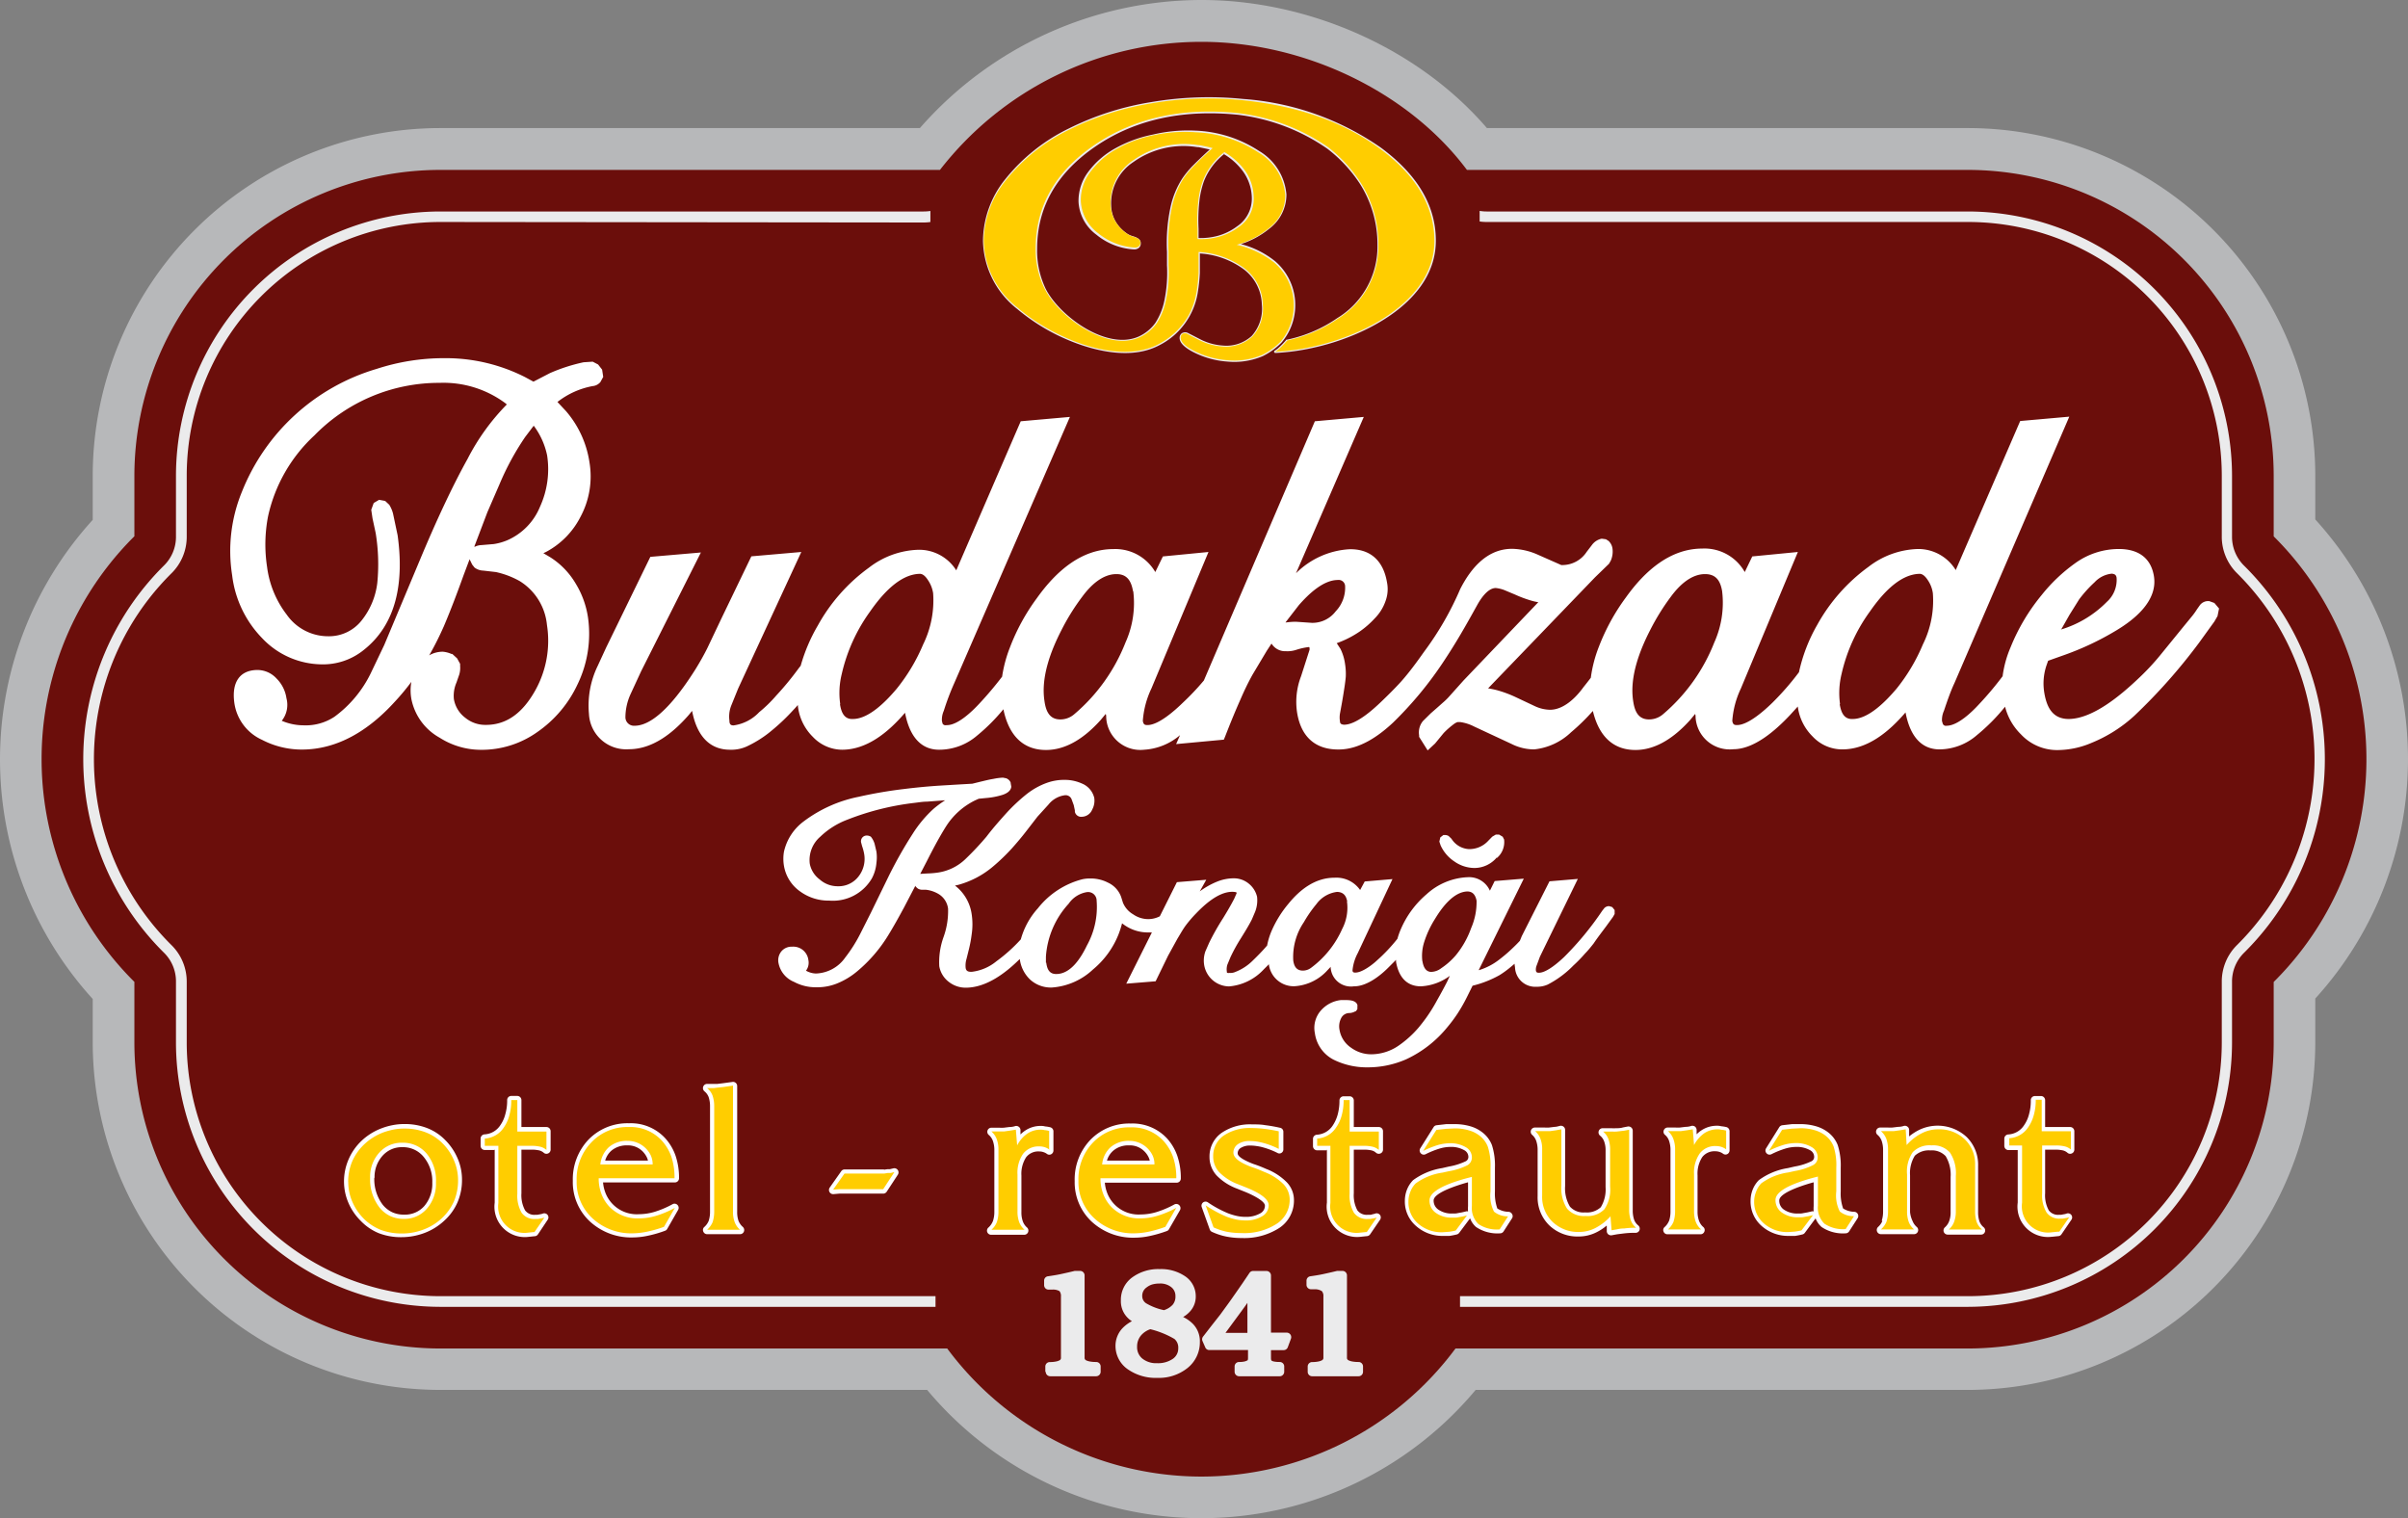
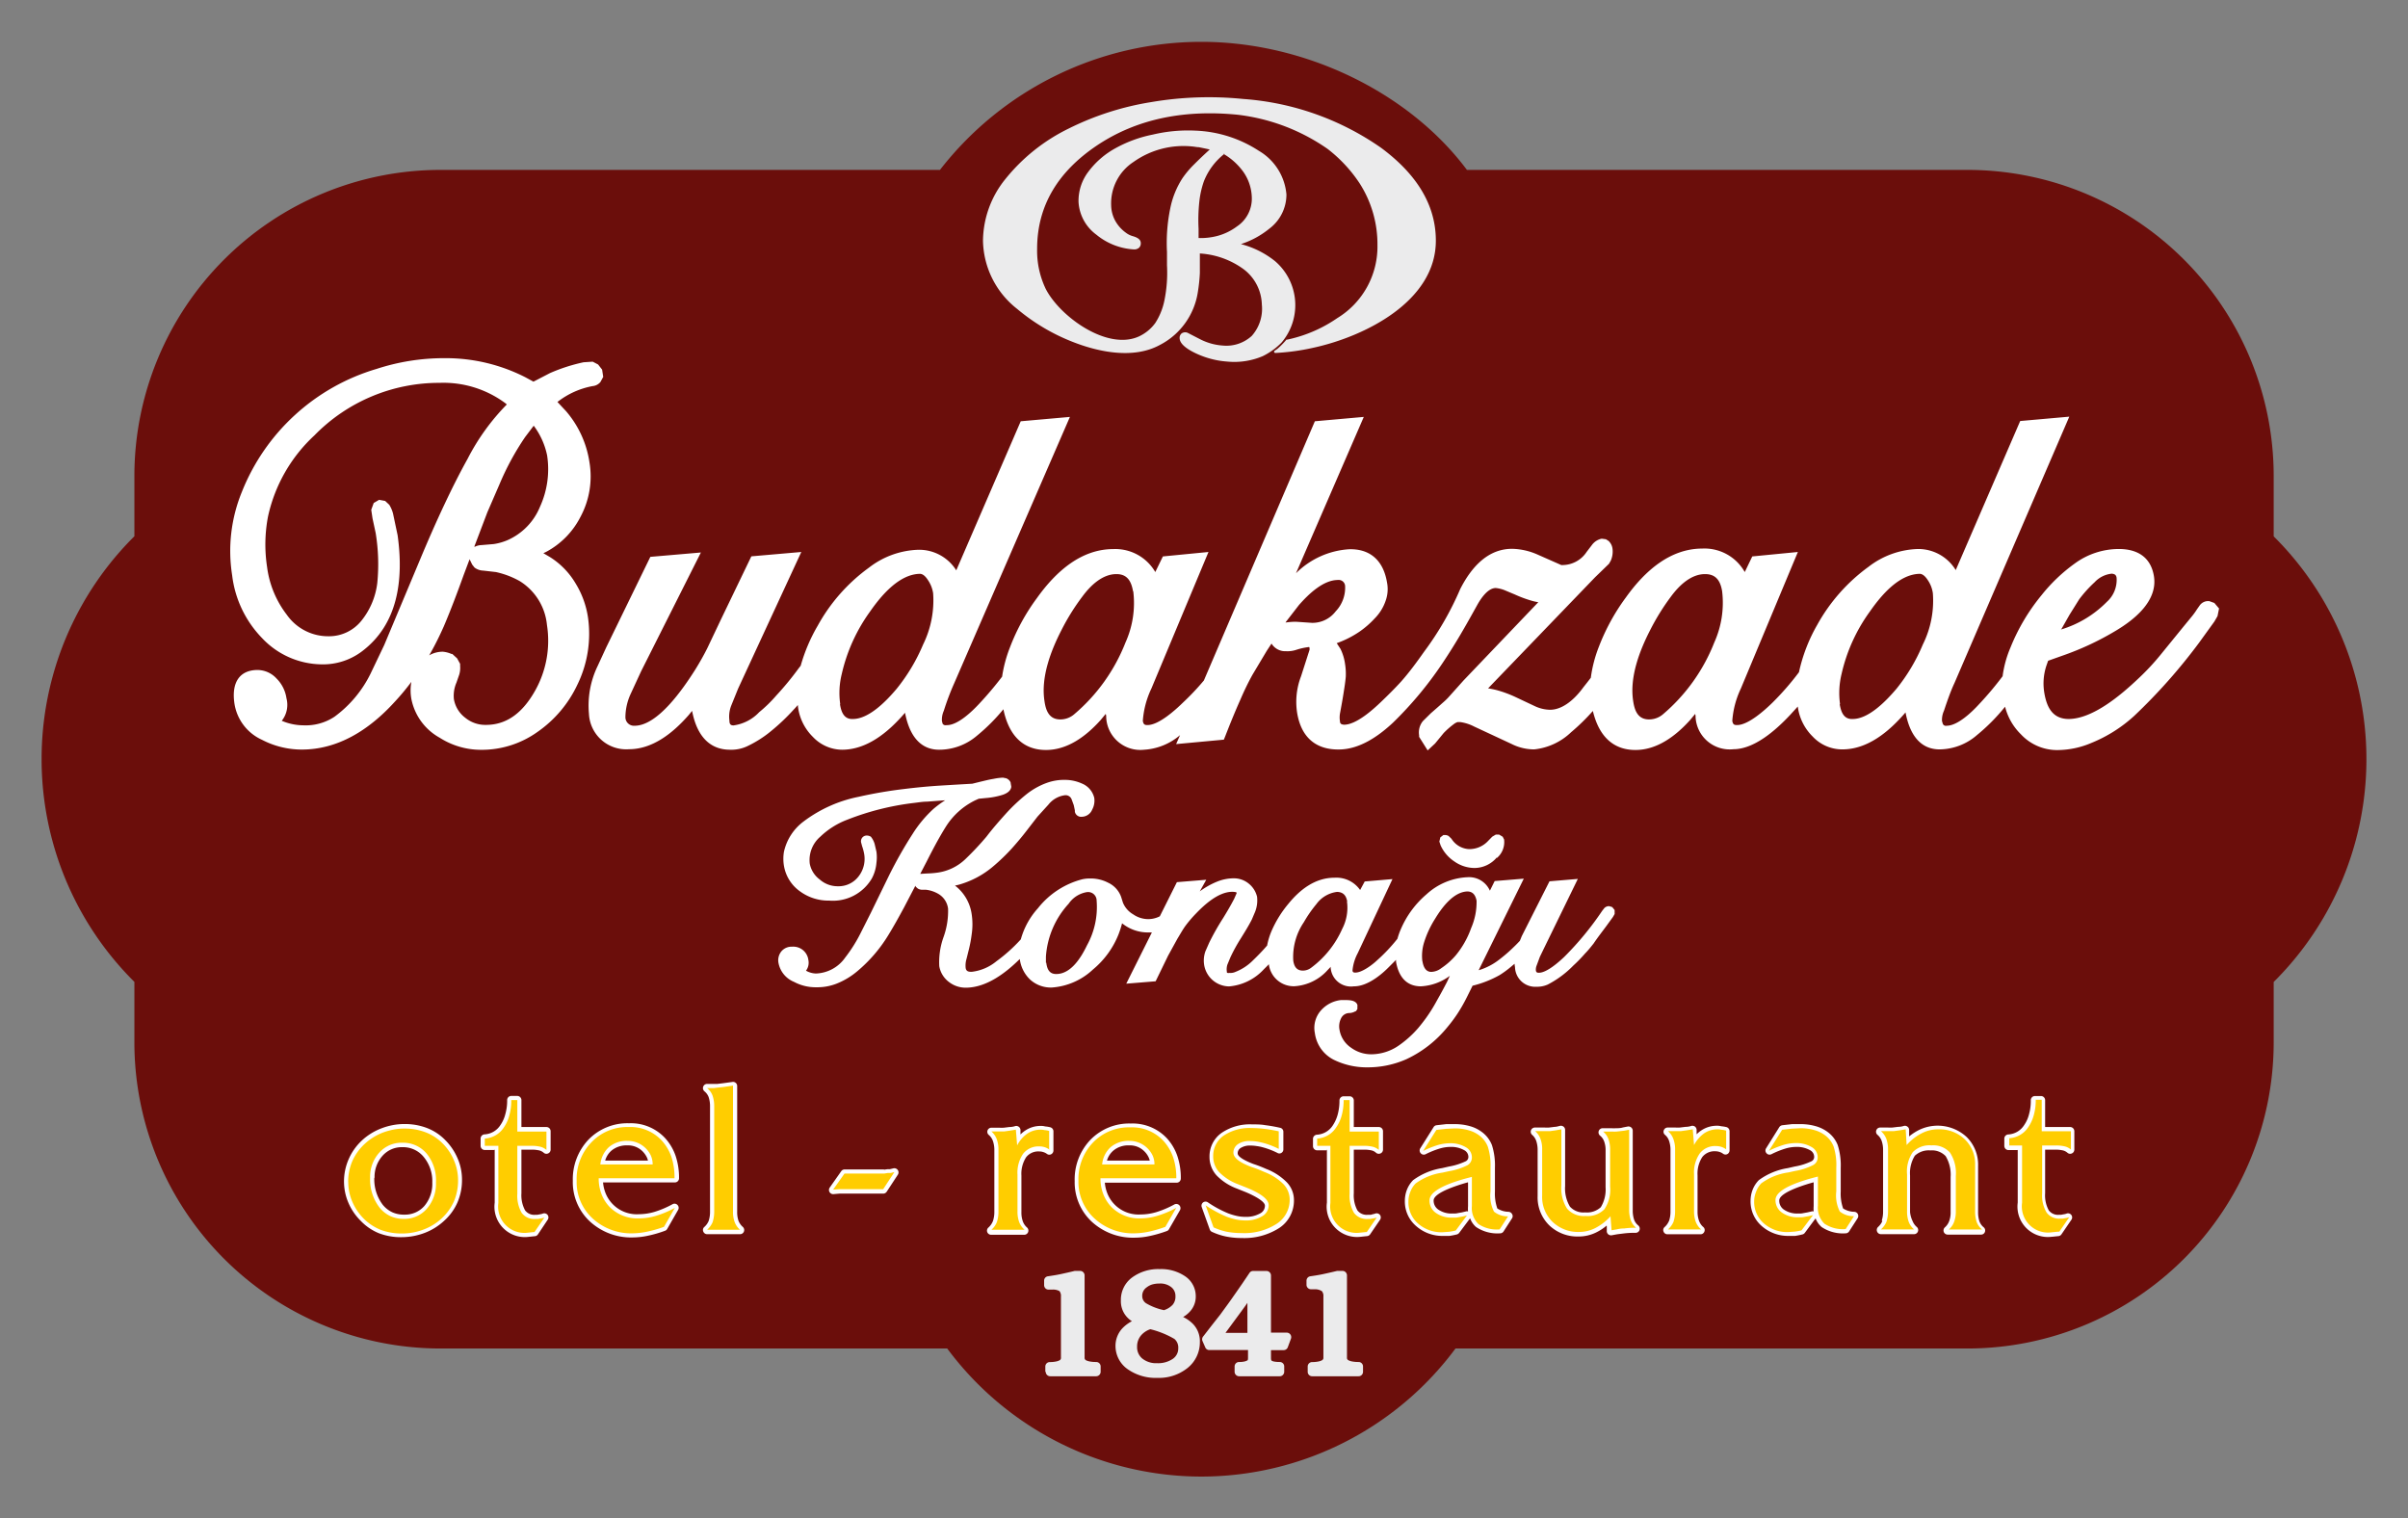
<svg xmlns="http://www.w3.org/2000/svg" id="katman_1" data-name="katman 1" viewBox="0 0 282.03 177.83">
  <rect x="0" y="0" width="282.03" height="177.83" fill="#808080" stroke="none" />
  <defs>
    <style>
      .cls-1 {
        fill: #b7b8ba;
      }

      .cls-1, .cls-2, .cls-3, .cls-4, .cls-5 {
        fill-rule: evenodd;
      }

      .cls-2 {
        fill: #6b0e0b;
      }

      .cls-3 {
        fill: #ebebec;
      }

      .cls-4, .cls-6 {
        fill: #ffcd00;
      }

      .cls-5 {
        fill: #fff;
      }
    </style>
  </defs>
  <title>B</title>
-   <path class="cls-1" d="M107.74,15a43.9,43.9,0,0,1,33-15C153.1,0,166,5.53,174.15,15h56.38a40.74,40.74,0,0,1,40.64,40.64v5.2a41.67,41.67,0,0,1,0,56.11v5.2a40.74,40.74,0,0,1-40.64,40.64h-57.7a41.85,41.85,0,0,1-64.24,0H51.5a40.75,40.75,0,0,1-40.64-40.64V117a41.67,41.67,0,0,1,0-56.11v-5.2A40.75,40.75,0,0,1,51.5,15Z" />
  <path class="cls-2" d="M51.5,19.9h58.59a38.78,38.78,0,0,1,30.62-15h0c12.15,0,24.33,5.93,31.1,15h58.72A35.87,35.87,0,0,1,266.3,55.66v7.16a36.78,36.78,0,0,1,0,52.19v7.16a35.88,35.88,0,0,1-35.77,35.77H170.47a37.09,37.09,0,0,1-29.76,15h0a37.12,37.12,0,0,1-29.77-15H51.5a35.87,35.87,0,0,1-35.76-35.77V115a36.76,36.76,0,0,1,0-52.19V55.66A35.86,35.86,0,0,1,51.5,19.9Z" />
-   <path class="cls-3" d="M51.5,26A29.73,29.73,0,0,0,21.87,55.66v7.16a6,6,0,0,1-1.81,4.35,30.64,30.64,0,0,0,0,43.5A6,6,0,0,1,21.87,115v7.16A29.73,29.73,0,0,0,51.5,151.81h58.07v1.25H51.5a31,31,0,0,1-30.89-30.89V115a4.69,4.69,0,0,0-1.44-3.45,31.92,31.92,0,0,1,0-45.28,4.7,4.7,0,0,0,1.44-3.46V55.66A31,31,0,0,1,51.5,24.77h56.66a5.32,5.32,0,0,0,.81-.06V26a5.42,5.42,0,0,1-.81.06ZM171,151.81h59.58a29.74,29.74,0,0,0,29.64-29.64V115a6,6,0,0,1,1.81-4.34,30.66,30.66,0,0,0,0-43.5,6,6,0,0,1-1.81-4.35V55.66A29.73,29.73,0,0,0,230.53,26H174.15a6,6,0,0,1-.85-.06V24.7a4.72,4.72,0,0,0,.85.07h56.38a31,31,0,0,1,30.89,30.89v7.16a4.74,4.74,0,0,0,1.44,3.46,31.89,31.89,0,0,1,0,45.28,4.73,4.73,0,0,0-1.44,3.45v7.16a31,31,0,0,1-30.89,30.89H171v-1.25Z" />
  <path class="cls-3" d="M140.53,29.67c0,.77,0,1.54,0,2.31a19.81,19.81,0,0,1-.23,2.19,8.39,8.39,0,0,1-4.47,6.24c-3.09,1.68-7.2.83-10.3-.41a23.22,23.22,0,0,1-6.4-3.82,10.37,10.37,0,0,1-4-8A11.64,11.64,0,0,1,117.73,21a21.7,21.7,0,0,1,7.43-5.94,33.47,33.47,0,0,1,9.66-3.1,40.06,40.06,0,0,1,10.77-.37,32.2,32.2,0,0,1,16.15,5.71c3.61,2.67,6.43,6.2,6.43,10.89,0,7.14-8.4,11.26-14.4,12.55a26,26,0,0,1-4.4.6.15.15,0,0,1-.14-.1.13.13,0,0,1,.06-.16l.32-.22a9,9,0,0,0,1.06-1.08.14.14,0,0,1,.08,0l.36-.08a16.14,16.14,0,0,0,5.51-2.44,9.8,9.8,0,0,0,4.71-8.57,13.19,13.19,0,0,0-2.11-7.25,16.71,16.71,0,0,0-3.73-4,23.11,23.11,0,0,0-10.52-4c-5.92-.59-11.68.31-16.66,3.71-4.25,2.91-6.84,6.8-6.84,12a10.33,10.33,0,0,0,1,4.67c1.64,3.23,7.18,7.27,10.91,5.59a4.94,4.94,0,0,0,1.93-1.58,7.66,7.66,0,0,0,1.07-2.65,16.18,16.18,0,0,0,.3-4.11l0-.56v0l0-1a20.1,20.1,0,0,1,.39-5.14,10.17,10.17,0,0,1,1.41-3.48,11.09,11.09,0,0,1,1.4-1.66c.59-.59,1.19-1.16,1.81-1.72l-.36-.08-.92-.19c-.24,0-.48-.06-.72-.08a10.11,10.11,0,0,0-6.92,1.8,5.79,5.79,0,0,0-2.63,5.06,3.94,3.94,0,0,0,.48,1.84,4.3,4.3,0,0,0,1.25,1.4l0,0a2.36,2.36,0,0,0,.74.38c.42.12,1,.32,1,.83a.69.69,0,0,1-.22.56.86.86,0,0,1-.62.18,7.61,7.61,0,0,1-4.37-1.73,5.11,5.11,0,0,1-2.08-3.83,5.63,5.63,0,0,1,1.1-3.47,9.87,9.87,0,0,1,3.3-2.86,15,15,0,0,1,4.31-1.56A17.87,17.87,0,0,1,140,15.3a14.61,14.61,0,0,1,7.45,2.37,6.57,6.57,0,0,1,3.22,5.11,5,5,0,0,1-2,4,10.27,10.27,0,0,1-3.33,1.81,10.61,10.61,0,0,1,4,2,6.78,6.78,0,0,1,.76,9.53,8,8,0,0,1-2.2,1.59,8.5,8.5,0,0,1-4.14.64,10.29,10.29,0,0,1-3.6-.92c-.7-.32-2-1-2-1.84a.67.67,0,0,1,.26-.56l0,0a.79.79,0,0,1,.45-.11.77.77,0,0,1,.23.06l1.42.73a6.77,6.77,0,0,0,2.67.76,4.4,4.4,0,0,0,3.42-1.13,4.78,4.78,0,0,0,1.18-3.67,5.35,5.35,0,0,0-2.12-4.13,9.68,9.68,0,0,0-5.11-1.85ZM143.43,18A7.61,7.61,0,0,0,141,21.24a10.49,10.49,0,0,0-.53,2.36,20,20,0,0,0-.09,3.19l0,1.09a7.74,7.74,0,0,0,2.25-.26,6.71,6.71,0,0,0,2.23-1.09,3.91,3.91,0,0,0,1.75-3.5,5.46,5.46,0,0,0-1-2.92,7.5,7.5,0,0,0-2.3-2.08Z" />
-   <path class="cls-4" d="M146.68,39.42a4.9,4.9,0,0,0,1.22-3.77,5.45,5.45,0,0,0-2.17-4.24,10,10,0,0,0-5.35-1.9c0,.83,0,1.65,0,2.47a19.71,19.71,0,0,1-.23,2.17,8.82,8.82,0,0,1-.94,2.8,8.54,8.54,0,0,1-3.46,3.33c-4.77,2.6-12.55-.76-16.53-4.21a10.21,10.21,0,0,1-4-7.87,11.47,11.47,0,0,1,2.6-7.1,21.7,21.7,0,0,1,7.38-5.9,33.71,33.71,0,0,1,9.62-3.09,39.32,39.32,0,0,1,10.73-.37q9.74,1,16.08,5.68T168,28.2c0,6.93-8.09,11.08-14.29,12.41a25.3,25.3,0,0,1-4.37.59l.33-.22a10.22,10.22,0,0,0,1.08-1.1l.36-.09a16.05,16.05,0,0,0,5.56-2.45,9.92,9.92,0,0,0,4.77-8.69,13.31,13.31,0,0,0-2.13-7.33,16.53,16.53,0,0,0-3.76-4.08h0a23.42,23.42,0,0,0-10.59-4c-6.57-.66-12.14.59-16.76,3.73s-6.9,7.2-6.9,12.15a10.22,10.22,0,0,0,1.07,4.73c1.65,3.27,7.26,7.38,11.09,5.66a5,5,0,0,0,2-1.63,7.42,7.42,0,0,0,1.09-2.7,15.5,15.5,0,0,0,.31-4.15l0-.56v0l0-1.07a20.17,20.17,0,0,1,.39-5.1,10.18,10.18,0,0,1,1.38-3.43,12.13,12.13,0,0,1,1.4-1.64c.63-.65,1.3-1.27,2-1.88-.21-.06-.41-.12-.61-.16h0l-.93-.19c-.24,0-.48-.06-.73-.08a10.22,10.22,0,0,0-7,1.83,5.91,5.91,0,0,0-2.68,5.18,4.15,4.15,0,0,0,.49,1.89,4.54,4.54,0,0,0,1.3,1.46h0a2.41,2.41,0,0,0,.79.42c.37.1.89.27.91.7a.55.55,0,0,1-.18.44.65.65,0,0,1-.51.15,7.45,7.45,0,0,1-4.29-1.7,5,5,0,0,1-2-3.73,5.42,5.42,0,0,1,1.08-3.38,9.81,9.81,0,0,1,3.25-2.81,14.44,14.44,0,0,1,4.27-1.55,17.52,17.52,0,0,1,4.81-.33,14.49,14.49,0,0,1,7.37,2.35,6.42,6.42,0,0,1,3.16,5,4.81,4.81,0,0,1-1.93,3.9,10.21,10.21,0,0,1-3.75,1.93,11.13,11.13,0,0,1,4.4,2.09A6.63,6.63,0,0,1,150,40h0a7.9,7.9,0,0,1-2.15,1.56,8.37,8.37,0,0,1-4.07.63,10.17,10.17,0,0,1-3.55-.91c-.65-.3-1.92-.92-1.95-1.72a.5.5,0,0,1,.19-.44l0,0a.62.62,0,0,1,.36-.09.53.53,0,0,1,.18.05l1.41.73a7,7,0,0,0,2.73.77,4.55,4.55,0,0,0,3.53-1.17ZM140.32,28a7.89,7.89,0,0,0,2.43-.27,6.75,6.75,0,0,0,2.27-1.1h0A4,4,0,0,0,146.83,23a5.54,5.54,0,0,0-1-3,7.71,7.71,0,0,0-2.43-2.18,7.74,7.74,0,0,0-2.51,3.34,10.63,10.63,0,0,0-.54,2.39,19.08,19.08,0,0,0-.09,3.21l0,1.23Z" />
  <path class="cls-5" d="M40.29,138.42a6.5,6.5,0,0,1,.54-2.64,6.62,6.62,0,0,1,1.55-2.2,7,7,0,0,1,2.28-1.42,7.5,7.5,0,0,1,1.33-.38,7.09,7.09,0,0,1,1.38-.13,7.22,7.22,0,0,1,2.65.47,6,6,0,0,1,2.15,1.43,6.82,6.82,0,0,1,1.43,2.13,6.27,6.27,0,0,1,.51,2.49,6.58,6.58,0,0,1-.53,2.66A6.31,6.31,0,0,1,52,143a7,7,0,0,1-2.26,1.4,7.66,7.66,0,0,1-2.72.5,7.2,7.2,0,0,1-2.64-.46A6.11,6.11,0,0,1,42.26,143a6.67,6.67,0,0,1-1.46-2.14,6.35,6.35,0,0,1-.51-2.47Zm17.58-3.73H56.78a.49.49,0,0,1-.49-.49v-.85a.49.49,0,0,1,.45-.49,2.35,2.35,0,0,0,1.87-1.09,3.88,3.88,0,0,0,.57-1.26,5.83,5.83,0,0,0,.22-1.66.48.48,0,0,1,.48-.49h.71a.49.49,0,0,1,.48.49V132H64a.49.49,0,0,1,.49.49v2.15a.48.48,0,0,1-.29.45.47.47,0,0,1-.52-.08,1.3,1.3,0,0,0-.52-.27,4,4,0,0,0-.92-.09H61.07v5.11a3.72,3.72,0,0,0,.43,2,1.34,1.34,0,0,0,1.19.52h.24l.32-.06a1.5,1.5,0,0,0,.35-.09.49.49,0,0,1,.54.17.48.48,0,0,1,0,.57L63,144.58a.48.48,0,0,1-.4.21h0l-.66.07h0a3.56,3.56,0,0,1-4-4v-6.21Zm12.76,3.8a4.48,4.48,0,0,0,.29,1.24,3.93,3.93,0,0,0,3.92,2.48,6.56,6.56,0,0,0,1.81-.27,11.35,11.35,0,0,0,2.12-.9.47.47,0,0,1,.58.09.48.48,0,0,1,.07.58l-1.27,2.22a.47.47,0,0,1-.26.22,14,14,0,0,1-2,.58,8.52,8.52,0,0,1-1.74.2,7.12,7.12,0,0,1-5.06-1.87,6.27,6.27,0,0,1-2-4.76,6.74,6.74,0,0,1,1.84-4.83,6.34,6.34,0,0,1,4.74-1.91,5.47,5.47,0,0,1,4.25,1.76,6,6,0,0,1,1.21,2.06,8.05,8.05,0,0,1,.4,2.62.49.49,0,0,1-.49.49ZM83,143a3.39,3.39,0,0,0,.16-1.09V129.59A3.35,3.35,0,0,0,83,128.5a1.59,1.59,0,0,0-.49-.68.49.49,0,0,1-.15-.54.48.48,0,0,1,.46-.33h.76l.44,0,.66-.08,1.1-.15a.47.47,0,0,1,.39.11.48.48,0,0,1,.17.37v14.73A3.1,3.1,0,0,0,86.5,143a1.92,1.92,0,0,0,.5.7.49.49,0,0,1,.13.54.48.48,0,0,1-.46.31H82.82a.48.48,0,0,1-.45-.31.46.46,0,0,1,.13-.54,2,2,0,0,0,.5-.7Zm20.53-6,.4-.06.29,0,.41-.1a.49.49,0,0,1,.53.74l-1.31,2a.49.49,0,0,1-.41.22H98.67l-.37,0h0l-.68.06a.49.49,0,0,1-.44-.77l1.35-1.92a.47.47,0,0,1,.4-.2h4.62Zm12.77,6a3.39,3.39,0,0,0,.16-1.09v-7.17a3.22,3.22,0,0,0-.17-1.11h0a1.63,1.63,0,0,0-.48-.7.48.48,0,0,1,.32-.85h.4l.51,0a4.55,4.55,0,0,0,.53,0l.65-.08q.36,0,.72-.12a.5.5,0,0,1,.58.44l0,.55a3.51,3.51,0,0,1,.56-.46,3.25,3.25,0,0,1,1.81-.54,1.85,1.85,0,0,1,.52.06,3.76,3.76,0,0,1,.6.1.49.49,0,0,1,.37.48v2.24a.49.49,0,0,1-.27.44.46.46,0,0,1-.5-.05,1.43,1.43,0,0,0-.43-.21,1.49,1.49,0,0,0-.47-.07,1.8,1.8,0,0,0-1.52.67,3.55,3.55,0,0,0-.56,2.14v4.3a3.07,3.07,0,0,0,.17,1.09,1.75,1.75,0,0,0,.49.71.49.49,0,0,1-.32.85h-3.88a.49.49,0,0,1-.46-.31.48.48,0,0,1,.14-.54,2,2,0,0,0,.5-.7Zm13.1-4.48a4.48,4.48,0,0,0,.29,1.24,3.93,3.93,0,0,0,3.92,2.48,6.45,6.45,0,0,0,1.81-.27,11.35,11.35,0,0,0,2.12-.9.49.49,0,0,1,.66.67l-1.28,2.22a.45.45,0,0,1-.25.22,14.5,14.5,0,0,1-2,.58,8.52,8.52,0,0,1-1.74.2,7.14,7.14,0,0,1-5.06-1.87,6.3,6.3,0,0,1-2-4.76,6.7,6.7,0,0,1,1.84-4.83,6.32,6.32,0,0,1,4.73-1.91,5.5,5.5,0,0,1,4.26,1.76,5.94,5.94,0,0,1,1.2,2.06,8.05,8.05,0,0,1,.4,2.62.49.49,0,0,1-.49.49ZM141.69,144l-.94-2.62a.49.49,0,0,1,.16-.55.48.48,0,0,1,.57,0,12.93,12.93,0,0,0,2.37,1.28,7.17,7.17,0,0,0,1,.3,4.33,4.33,0,0,0,1,.11,3.31,3.31,0,0,0,1.77-.42,1,1,0,0,0,.53-.89c0-.62-1.84-1.42-2.28-1.6l-1-.4a6.47,6.47,0,0,1-2.38-1.54,3.18,3.18,0,0,1-.83-2.17,3.36,3.36,0,0,1,1.41-2.81,5.91,5.91,0,0,1,3.59-1c.5,0,1,0,1.51.09a17.51,17.51,0,0,1,1.76.31.47.47,0,0,1,.38.47v2.06a.47.47,0,0,1-.23.41.44.44,0,0,1-.47,0,9,9,0,0,0-1.66-.64,5,5,0,0,0-.77-.16,4.71,4.71,0,0,0-.74-.06,2,2,0,0,0-1.14.29.73.73,0,0,0-.34.63c0,.52,1.46,1.09,1.82,1.23a15,15,0,0,1,1.5.58,6.83,6.83,0,0,1,2.41,1.55,3,3,0,0,1,.86,2.14,3.83,3.83,0,0,1-1.73,3.24,7.58,7.58,0,0,1-4.38,1.17,9,9,0,0,1-1.86-.18,7.61,7.61,0,0,1-1.63-.54.48.48,0,0,1-.26-.28Zm13.67-9.27h-1.09a.49.49,0,0,1-.49-.49v-.85a.49.49,0,0,1,.45-.49,2.37,2.37,0,0,0,1.87-1.09,4.36,4.36,0,0,0,.57-1.26,6.2,6.2,0,0,0,.21-1.66.49.49,0,0,1,.49-.49h.7a.49.49,0,0,1,.49.49V132h2.93a.49.49,0,0,1,.49.49v2.15a.48.48,0,0,1-.29.45.49.49,0,0,1-.53-.08,1.2,1.2,0,0,0-.51-.27,4,4,0,0,0-.92-.09h-1.17v5.11a3.72,3.72,0,0,0,.42,2,1.36,1.36,0,0,0,1.19.52h.25c.1,0,.21,0,.31-.06a1.58,1.58,0,0,0,.36-.09.49.49,0,0,1,.54.17.5.5,0,0,1,0,.57l-1.16,1.7a.49.49,0,0,1-.4.21h0l-.66.07h0a3.56,3.56,0,0,1-4-4v-6.21Zm16.79,8-1.25,1.67a.5.5,0,0,1-.27.18,8.71,8.71,0,0,1-.86.17h0l-.7,0h0a4.62,4.62,0,0,1-3.22-1.16,3.77,3.77,0,0,1-1.31-2.95,3.6,3.6,0,0,1,.24-1.29,3.28,3.28,0,0,1,.73-1.13,7.82,7.82,0,0,1,3.4-1.41l.78-.18a7.57,7.57,0,0,0,2-.63.57.57,0,0,0,.29-.51.89.89,0,0,0-.49-.78,3.1,3.1,0,0,0-1.64-.38,4.48,4.48,0,0,0-1.26.2,10.23,10.23,0,0,0-1.61.65.47.47,0,0,1-.58-.11.47.47,0,0,1-.05-.58l1.55-2.47a.47.47,0,0,1,.35-.23l1.14-.13h0l1,0h0a6.4,6.4,0,0,1,1.74.23,4.19,4.19,0,0,1,1.44.7,3.47,3.47,0,0,1,1.17,1.53,7.83,7.83,0,0,1,.35,2.64v2.78a5.26,5.26,0,0,0,.28,2,2.55,2.55,0,0,0,1.33.39.5.5,0,0,1,.4.27.46.46,0,0,1,0,.48l-1,1.55a.48.48,0,0,1-.41.22,4.47,4.47,0,0,1-2.81-.74,2.38,2.38,0,0,1-.69-1Zm-.24-4.25c-.76.21-4,1.14-4,2.12a1.26,1.26,0,0,0,.55,1.07,2.71,2.71,0,0,0,1.64.46h.32a1.88,1.88,0,0,0,.33-.05l.46-.08.47-.11a.39.39,0,0,1,.26,0,4.44,4.44,0,0,1,0-.63v-2.77Zm16.27,5.06a6,6,0,0,1-1.16.77,4.61,4.61,0,0,1-2.13.51,4.75,4.75,0,0,1-3.43-1.3,4.57,4.57,0,0,1-1.37-3.43v-5.37a3.22,3.22,0,0,0-.17-1.11h0a1.63,1.63,0,0,0-.48-.7.49.49,0,0,1,.32-.85h.65l.51,0a4.55,4.55,0,0,0,.52,0l.64-.08c.21,0,.43-.07.64-.12a.5.5,0,0,1,.41.1.48.48,0,0,1,.18.38l0,6.57a4.16,4.16,0,0,0,.57,2.42,2.13,2.13,0,0,0,1.77.67,2.4,2.4,0,0,0,1.84-.61,4,4,0,0,0,.56-2.34v-4.26a3,3,0,0,0-.17-1.11v0a1.51,1.51,0,0,0-.49-.68.5.5,0,0,1-.14-.54.48.48,0,0,1,.46-.32h.59l.48,0a2.28,2.28,0,0,0,.45,0h0c.28,0,.57,0,.85-.09l.57-.11a.5.5,0,0,1,.58.48v9.33a3.41,3.41,0,0,0,.16,1.1,1.57,1.57,0,0,0,.49.68.5.5,0,0,1,.14.55.48.48,0,0,1-.47.31h-.2a10.9,10.9,0,0,0-1.14.07l-.8.1-.65.12a.51.51,0,0,1-.38-.1.49.49,0,0,1-.19-.35l0-.54Zm7.31-.56a3.39,3.39,0,0,0,.16-1.09v-7.17a3.22,3.22,0,0,0-.17-1.11h0a1.55,1.55,0,0,0-.48-.7.47.47,0,0,1-.13-.54.48.48,0,0,1,.45-.31h.41l.51,0a4.55,4.55,0,0,0,.52,0l.65-.08q.36,0,.72-.12a.54.54,0,0,1,.39.09.53.53,0,0,1,.19.35l0,.55a3.51,3.51,0,0,1,.56-.46,3.25,3.25,0,0,1,1.81-.54,1.81,1.81,0,0,1,.52.06,4.09,4.09,0,0,1,.61.1.5.5,0,0,1,.36.48v2.24a.5.5,0,0,1-.26.44.47.47,0,0,1-.51-.05,1.32,1.32,0,0,0-.43-.21,1.49,1.49,0,0,0-.47-.07,1.8,1.8,0,0,0-1.52.67,3.55,3.55,0,0,0-.56,2.14v4.3A3.07,3.07,0,0,0,199,143a1.75,1.75,0,0,0,.49.71.46.46,0,0,1,.13.54.48.48,0,0,1-.45.31h-3.88a.48.48,0,0,1-.45-.31.46.46,0,0,1,.13-.54,2,2,0,0,0,.5-.7Zm17.13-.25-1.24,1.67a.49.49,0,0,1-.28.18,8,8,0,0,1-.85.17h0l-.7,0h0a4.65,4.65,0,0,1-3.22-1.16,3.8,3.8,0,0,1-1.3-2.95,3.6,3.6,0,0,1,.24-1.29,3.28,3.28,0,0,1,.73-1.13,7.78,7.78,0,0,1,3.4-1.41l.78-.18a7.39,7.39,0,0,0,2-.63.56.56,0,0,0,.3-.51.89.89,0,0,0-.49-.78,3.12,3.12,0,0,0-1.64-.38,4.43,4.43,0,0,0-1.26.2,10.23,10.23,0,0,0-1.61.65.47.47,0,0,1-.58-.11.47.47,0,0,1-.05-.58l1.54-2.47a.51.51,0,0,1,.36-.23l1.14-.13h0l1,0h0a6.33,6.33,0,0,1,1.73.23,4.24,4.24,0,0,1,1.45.7,3.47,3.47,0,0,1,1.17,1.53,7.83,7.83,0,0,1,.35,2.64v2.78a5.26,5.26,0,0,0,.28,2,2.55,2.55,0,0,0,1.33.39.49.49,0,0,1,.37.75l-1,1.55a.49.49,0,0,1-.41.22,4.47,4.47,0,0,1-2.81-.74,2.49,2.49,0,0,1-.7-1Zm-.23-4.25c-.76.21-4,1.14-4,2.12a1.25,1.25,0,0,0,.54,1.07,2.74,2.74,0,0,0,1.65.46h.31a1.86,1.86,0,0,0,.34-.05l.45-.08.48-.11a.39.39,0,0,1,.26,0,4.44,4.44,0,0,1,0-.63v-2.77Zm8,4.5a3.39,3.39,0,0,0,.16-1.09v-7.17a3.22,3.22,0,0,0-.17-1.11h0a1.65,1.65,0,0,0-.49-.7.48.48,0,0,1-.13-.54.48.48,0,0,1,.45-.31h.41l.51,0a4.55,4.55,0,0,0,.52,0l.65-.08q.36,0,.72-.12a.49.49,0,0,1,.39.1.46.46,0,0,1,.19.35l0,.79a6.14,6.14,0,0,1,1.15-.75,5,5,0,0,1,5.58.81,4.55,4.55,0,0,1,1.35,3.39v5.41a3.41,3.41,0,0,0,.16,1.1,1.65,1.65,0,0,0,.49.68.49.49,0,0,1,.15.54.47.47,0,0,1-.46.32h-3.9a.49.49,0,0,1-.46-.31.5.5,0,0,1,.13-.54,1.82,1.82,0,0,0,.49-.7,2.87,2.87,0,0,0,.18-1.09v-4.11a4.23,4.23,0,0,0-.58-2.44,2.21,2.21,0,0,0-1.78-.67,2.39,2.39,0,0,0-1.83.62,3.88,3.88,0,0,0-.56,2.31v4.29A3.11,3.11,0,0,0,224,143a1.78,1.78,0,0,0,.49.7.48.48,0,0,1,.14.54.49.49,0,0,1-.46.31h-3.88a.49.49,0,0,1-.32-.85,2,2,0,0,0,.5-.7Zm15.94-8.28h-1.09a.49.49,0,0,1-.49-.49v-.85a.49.49,0,0,1,.45-.49,2.35,2.35,0,0,0,1.87-1.09,3.88,3.88,0,0,0,.57-1.26,5.82,5.82,0,0,0,.21-1.66.49.49,0,0,1,.49-.49h.7a.49.49,0,0,1,.49.49V132h2.93a.49.49,0,0,1,.49.49v2.15a.48.48,0,0,1-.29.45.47.47,0,0,1-.52-.08,1.3,1.3,0,0,0-.52-.27,4,4,0,0,0-.92-.09h-1.17v5.11a3.63,3.63,0,0,0,.43,2,1.34,1.34,0,0,0,1.18.52h.25l.31-.06a1.46,1.46,0,0,0,.36-.09.49.49,0,0,1,.54.17.48.48,0,0,1,0,.57l-1.16,1.7a.48.48,0,0,1-.4.21h0l-.66.07h-.06a3.56,3.56,0,0,1-4-4v-6.21ZM43.84,137.93a4.92,4.92,0,0,0,1,3.19,3.19,3.19,0,0,0,1.1.86,3.23,3.23,0,0,0,1.41.28,3,3,0,0,0,2.34-1,4,4,0,0,0,.94-2.75,4.44,4.44,0,0,0-1-3,3.11,3.11,0,0,0-2.49-1.15,3,3,0,0,0-2.33,1,3.7,3.7,0,0,0-.94,2.6Zm27.05-2h5a1.71,1.71,0,0,0-.13-.38,2.63,2.63,0,0,0-.56-.76,2.4,2.4,0,0,0-1.73-.64,2.76,2.76,0,0,0-1.85.61,2.4,2.4,0,0,0-.74,1.17Zm58.77,0h5a1.71,1.71,0,0,0-.13-.38,2.46,2.46,0,0,0-.56-.76,2.37,2.37,0,0,0-1.73-.64,2.71,2.71,0,0,0-1.84.61,2.42,2.42,0,0,0-.75,1.17Z" />
  <path class="cls-6" d="M43.35,137.93a5.39,5.39,0,0,0,1.1,3.5,3.6,3.6,0,0,0,1.26,1,3.78,3.78,0,0,0,1.62.33A3.48,3.48,0,0,0,50,141.56a4.43,4.43,0,0,0,1.06-3.07A4.9,4.9,0,0,0,50,135.15a3.58,3.58,0,0,0-2.86-1.31A3.49,3.49,0,0,0,44.42,135a4.2,4.2,0,0,0-1.07,2.93Zm-2.57.49a6.15,6.15,0,0,1,.49-2.44,6.22,6.22,0,0,1,1.44-2,6.8,6.8,0,0,1,2.13-1.33,8.57,8.57,0,0,1,1.24-.35,6.58,6.58,0,0,1,1.29-.12,6.8,6.8,0,0,1,2.48.44,5.62,5.62,0,0,1,2,1.31,6.11,6.11,0,0,1,1.33,2,5.88,5.88,0,0,1,.47,2.3,6.29,6.29,0,0,1-.48,2.47,6.11,6.11,0,0,1-1.44,2,6.4,6.4,0,0,1-2.11,1.3,7,7,0,0,1-2.54.47,6.92,6.92,0,0,1-2.47-.42,6,6,0,0,1-2-1.31,6.38,6.38,0,0,1-1.35-2,5.82,5.82,0,0,1-.47-2.28Zm17.58-4.22H56.78v-.85a2.86,2.86,0,0,0,2.23-1.3,4.4,4.4,0,0,0,.64-1.4,6.33,6.33,0,0,0,.23-1.8h.71v3.68H64v2.15a1.72,1.72,0,0,0-.71-.37,4.39,4.39,0,0,0-1-.11H60.59v5.6a4,4,0,0,0,.51,2.25,1.81,1.81,0,0,0,1.59.72H63l.32-.06a2.41,2.41,0,0,0,.44-.1l-1.16,1.69h-.06l-.68.07a3.08,3.08,0,0,1-3.49-3.47v-6.7Zm11.92,2.18h6.16a2.55,2.55,0,0,0-.23-1.08,3,3,0,0,0-2.73-1.68,3.19,3.19,0,0,0-2.16.73,3.15,3.15,0,0,0-1,2ZM70.12,138a5.08,5.08,0,0,0,.35,1.91,4.45,4.45,0,0,0,1,1.52,4.57,4.57,0,0,0,3.36,1.27,6.91,6.91,0,0,0,2-.3,11.31,11.31,0,0,0,2.21-.93l-1.27,2.22a14.83,14.83,0,0,1-2,.57,8.7,8.7,0,0,1-1.64.19,6.68,6.68,0,0,1-4.73-1.75,5.77,5.77,0,0,1-1.86-4.4,6.19,6.19,0,0,1,1.71-4.49A5.79,5.79,0,0,1,73.64,132a5,5,0,0,1,3.89,1.61,5.61,5.61,0,0,1,1.11,1.89A7.76,7.76,0,0,1,79,138Zm15.73,3.88a3.33,3.33,0,0,0,.2,1.26,2.21,2.21,0,0,0,.62.89H82.82a2.5,2.5,0,0,0,.64-.88,4,4,0,0,0,.19-1.27V129.59a3.89,3.89,0,0,0-.19-1.26,2.05,2.05,0,0,0-.64-.89h.79l.46-.06.67-.07,1.11-.16v14.73Zm11.71-2.52,1.35-1.91h4.66l.42-.07.34,0,.42-.1-1.31,2H98.63l-.38,0-.69.05Zm25.36-4.71a1.92,1.92,0,0,0-.57-.29,2,2,0,0,0-.61-.09,2.28,2.28,0,0,0-1.91.86,3.92,3.92,0,0,0-.66,2.44v4.3a3.56,3.56,0,0,0,.2,1.27,2.2,2.2,0,0,0,.63.89h-3.88a2.36,2.36,0,0,0,.63-.88,3.73,3.73,0,0,0,.19-1.27v-7.17a3.46,3.46,0,0,0-.2-1.29,2.32,2.32,0,0,0-.62-.9H117c.19,0,.38,0,.58,0l.65-.09.75-.12.15,1.84a3.82,3.82,0,0,1,1.21-1.39,2.75,2.75,0,0,1,1.54-.45,1.61,1.61,0,0,1,.44.05,2.27,2.27,0,0,1,.56.1v2.24Zm6.14,1.73h6.15a2.41,2.41,0,0,0-.23-1.08,3,3,0,0,0-2.73-1.68,3.21,3.21,0,0,0-2.16.73,3.09,3.09,0,0,0-1,2Zm-.17,1.62a5.08,5.08,0,0,0,.35,1.91,4.45,4.45,0,0,0,1,1.52,4.57,4.57,0,0,0,3.36,1.27,6.91,6.91,0,0,0,1.95-.3,11.31,11.31,0,0,0,2.21-.93l-1.27,2.22a14.83,14.83,0,0,1-1.95.57,8.7,8.7,0,0,1-1.64.19,6.64,6.64,0,0,1-4.72-1.75,5.78,5.78,0,0,1-1.87-4.4,6.19,6.19,0,0,1,1.71-4.49,5.81,5.81,0,0,1,4.38-1.77,5,5,0,0,1,3.89,1.61,5.61,5.61,0,0,1,1.11,1.89,7.48,7.48,0,0,1,.37,2.46Zm13.26,5.8-.94-2.62a14.78,14.78,0,0,0,2.47,1.33,8.62,8.62,0,0,0,1.1.32,5.86,5.86,0,0,0,1.05.11,3.65,3.65,0,0,0,2-.49,1.48,1.48,0,0,0,.76-1.3c0-.66-.86-1.35-2.59-2.05l-1-.4a6.07,6.07,0,0,1-2.21-1.42,2.71,2.71,0,0,1-.7-1.84,2.88,2.88,0,0,1,1.21-2.42,5.43,5.43,0,0,1,3.3-.9,12.93,12.93,0,0,1,1.45.09c.53.06,1.1.16,1.72.29v2.06a9.44,9.44,0,0,0-1.75-.68,7.34,7.34,0,0,0-.83-.18,5.32,5.32,0,0,0-.81-.06A2.36,2.36,0,0,0,145,134a1.18,1.18,0,0,0-.54,1c0,.6.71,1.16,2.15,1.69a13.21,13.21,0,0,1,1.46.57,6.37,6.37,0,0,1,2.25,1.43,2.63,2.63,0,0,1,.73,1.81,3.33,3.33,0,0,1-1.53,2.84,7,7,0,0,1-4.1,1.08,9.27,9.27,0,0,1-1.76-.16,7.24,7.24,0,0,1-1.53-.51Zm13.69-9.6h-1.57v-.85a2.83,2.83,0,0,0,2.22-1.3,4.41,4.41,0,0,0,.65-1.4,6.71,6.71,0,0,0,.23-1.8h.7v3.68h3.42v2.15a1.78,1.78,0,0,0-.71-.37,4.51,4.51,0,0,0-1.05-.11h-1.66v5.6a4,4,0,0,0,.51,2.25,1.84,1.84,0,0,0,1.59.72h.31l.32-.06a2.61,2.61,0,0,0,.44-.1l-1.16,1.69H160l-.69.07a3.09,3.09,0,0,1-3.49-3.47v-6.7Zm20.8,8.24-1,1.55a3.88,3.88,0,0,1-2.49-.63,2.62,2.62,0,0,1-.76-2.12v-3.4l-.58.15c-2.92.8-4.38,1.66-4.38,2.6a1.74,1.74,0,0,0,.73,1.46,3.15,3.15,0,0,0,1.94.56l.35,0a1.74,1.74,0,0,0,.39-.05l.46-.08.51-.12-1.31,1.76a7.05,7.05,0,0,1-.8.15l-.7.05a4.15,4.15,0,0,1-2.9-1,3.32,3.32,0,0,1-1.14-2.59,3,3,0,0,1,.21-1.11,2.83,2.83,0,0,1,.62-1,7,7,0,0,1,3.16-1.28l.77-.17a7.48,7.48,0,0,0,2.16-.7,1.05,1.05,0,0,0,.51-.92,1.36,1.36,0,0,0-.72-1.19,3.54,3.54,0,0,0-1.9-.46,5.33,5.33,0,0,0-1.4.22,11.68,11.68,0,0,0-1.69.68l1.55-2.46,1.14-.13,1-.05a5.74,5.74,0,0,1,1.6.21,3.68,3.68,0,0,1,1.29.62,3,3,0,0,1,1,1.32,7.15,7.15,0,0,1,.31,2.46v2.78a4.14,4.14,0,0,0,.41,2.36,2.53,2.53,0,0,0,1.65.55Zm12,0a6.3,6.3,0,0,1-1.79,1.39,4.17,4.17,0,0,1-1.91.46,4.32,4.32,0,0,1-3.1-1.18,4.05,4.05,0,0,1-1.22-3.07v-5.37a3.43,3.43,0,0,0-.2-1.29,2.22,2.22,0,0,0-.62-.9h1.17c.18,0,.37,0,.57,0l.65-.09.68-.12v6.57a4.42,4.42,0,0,0,.67,2.72,2.59,2.59,0,0,0,2.16.86,2.76,2.76,0,0,0,2.21-.79,4.06,4.06,0,0,0,.67-2.65v-4.26a3.66,3.66,0,0,0-.19-1.29,2.12,2.12,0,0,0-.63-.9h1.08a4.38,4.38,0,0,0,.51,0l.87-.1.59-.11v9.33a3.59,3.59,0,0,0,.19,1.26,2,2,0,0,0,.63.89h-.21a9,9,0,0,0-1.19.08c-.46,0-.74.08-.84.1l-.64.11-.12-1.55Zm13.53-7.83a2.19,2.19,0,0,0-.57-.29,2.16,2.16,0,0,0-.62-.09,2.26,2.26,0,0,0-1.9.86,3.92,3.92,0,0,0-.67,2.44v4.3a3.56,3.56,0,0,0,.2,1.27,2.2,2.2,0,0,0,.63.89h-3.88a2.5,2.5,0,0,0,.64-.88,4,4,0,0,0,.19-1.27v-7.17a3.45,3.45,0,0,0-.21-1.29,2.22,2.22,0,0,0-.62-.9h.93c.18,0,.37,0,.57,0l.65-.09.75-.12.15,1.84a3.91,3.91,0,0,1,1.21-1.39,2.75,2.75,0,0,1,1.54-.45,1.61,1.61,0,0,1,.44.05,2.41,2.41,0,0,1,.57.1v2.24Zm15,7.79-1,1.55a3.88,3.88,0,0,1-2.49-.63,2.62,2.62,0,0,1-.76-2.12v-3.4l-.58.15c-2.92.8-4.39,1.66-4.39,2.6a1.75,1.75,0,0,0,.74,1.46,3.13,3.13,0,0,0,1.94.56l.34,0a1.83,1.83,0,0,0,.4-.05l.46-.08.51-.12L211,144.1a6.83,6.83,0,0,1-.81.15l-.7.05a4.14,4.14,0,0,1-2.89-1,3.33,3.33,0,0,1-1.15-2.59,3,3,0,0,1,.22-1.11,2.8,2.8,0,0,1,.61-1,7,7,0,0,1,3.17-1.28l.77-.17a7.27,7.27,0,0,0,2.15-.7,1,1,0,0,0,.52-.92,1.36,1.36,0,0,0-.72-1.19,3.54,3.54,0,0,0-1.9-.46,5.27,5.27,0,0,0-1.4.22,11.68,11.68,0,0,0-1.69.68l1.55-2.46,1.14-.13,1-.05a5.74,5.74,0,0,1,1.6.21,3.77,3.77,0,0,1,1.29.62,3,3,0,0,1,1,1.32,7.15,7.15,0,0,1,.31,2.46v2.78a4.14,4.14,0,0,0,.41,2.36,2.53,2.53,0,0,0,1.65.55Zm6.19-.56a3.56,3.56,0,0,0,.19,1.26,2.14,2.14,0,0,0,.63.89h-3.88a2.5,2.5,0,0,0,.64-.88,4,4,0,0,0,.19-1.27v-7.17a3.68,3.68,0,0,0-.2-1.29,2.35,2.35,0,0,0-.63-.9h.93c.18,0,.37,0,.57,0l.66-.09.74-.12.11,1.84a6,6,0,0,1,1.79-1.39,4.16,4.16,0,0,1,1.91-.45,4.29,4.29,0,0,1,3.11,1.17,4,4,0,0,1,1.21,3v5.41a3.82,3.82,0,0,0,.18,1.26,2,2,0,0,0,.64.89h-3.9a2.18,2.18,0,0,0,.61-.87,3.43,3.43,0,0,0,.21-1.28v-4.11a4.41,4.41,0,0,0-.68-2.74,2.61,2.61,0,0,0-2.16-.85,2.73,2.73,0,0,0-2.2.79,4,4,0,0,0-.67,2.62v4.29Zm13.55-7.68h-1.58v-.85a2.86,2.86,0,0,0,2.23-1.3,4.63,4.63,0,0,0,.64-1.4,6.33,6.33,0,0,0,.23-1.8h.7v3.68h3.42v2.15a1.72,1.72,0,0,0-.71-.37,4.39,4.39,0,0,0-1-.11h-1.66v5.6a3.89,3.89,0,0,0,.52,2.25,1.81,1.81,0,0,0,1.58.72h.31l.32-.06a2.41,2.41,0,0,0,.44-.1l-1.16,1.69H241l-.69.07a3.07,3.07,0,0,1-3.48-3.47v-6.7Z" />
  <path class="cls-5" d="M107.21,103.74l-1.32,2.53c-.6,1.11-1.21,2.22-1.87,3.29a17.08,17.08,0,0,1-3.61,4.19A8.71,8.71,0,0,1,98,115.2a6.17,6.17,0,0,1-2.36.43A5.36,5.36,0,0,1,93,115a3,3,0,0,1-1.81-2.16,1.65,1.65,0,0,1,.3-1.38,1.54,1.54,0,0,1,1.27-.58,1.78,1.78,0,0,1,1.92,1.57h0a1.55,1.55,0,0,1-.28,1.24,2.53,2.53,0,0,0,1.15.33A4.36,4.36,0,0,0,99,112.14a17.17,17.17,0,0,0,1.75-2.76L102,106.9l2.11-4.33a50.62,50.62,0,0,1,2.79-4.92,14.29,14.29,0,0,1,2.44-2.92,12.28,12.28,0,0,1,1.36-1h0l-2.13.16c-.5,0-1,.09-1.51.15A31.3,31.3,0,0,0,99.25,96a9.31,9.31,0,0,0-3.18,2,3.6,3.6,0,0,0-1.23,3.15A3,3,0,0,0,96,103a3.16,3.16,0,0,0,2.12.8,2.94,2.94,0,0,0,2.45-1.17,3.33,3.33,0,0,0,.62-2.73,5.57,5.57,0,0,0-.22-.8v0l-.09-.34h0a.67.67,0,0,1,.65-.9h0A.92.92,0,0,1,102,98l0,0,0,0a2.38,2.38,0,0,1,.44.85v0l.21.9h0a4.79,4.79,0,0,1,0,1.31,4.67,4.67,0,0,1-.54,1.83,5.29,5.29,0,0,1-5,2.59,5.61,5.61,0,0,1-3.38-1.06,4.6,4.6,0,0,1-1.91-3,4.93,4.93,0,0,1,0-1.67,6.07,6.07,0,0,1,2.29-3.53,15.86,15.86,0,0,1,6.47-2.9,51.48,51.48,0,0,1,5.23-.9c1.44-.18,2.88-.32,4.33-.41l2.17-.13,1.57-.09.93-.23c.52-.12,1-.25,1.57-.34a6.51,6.51,0,0,1,1.08-.14h0l.37.07h0a.92.92,0,0,1,.54.5l0,.06.07.4,0,.07c-.08.5-.57.76-1,.91a8.93,8.93,0,0,1-2,.38l-.81.08-.4.18a8.41,8.41,0,0,0-3.39,3c-.35.55-.68,1.12-1,1.69-.45.81-.88,1.64-1.3,2.47l-.76,1.46.86-.05h0a10.15,10.15,0,0,0,1.12-.09,5.88,5.88,0,0,0,3.33-1.61A34.22,34.22,0,0,0,115.53,98c.76-1,1.55-1.89,2.36-2.79a21.06,21.06,0,0,1,2.34-2.19,8.45,8.45,0,0,1,2.38-1.33,6,6,0,0,1,2.11-.35h0a4.86,4.86,0,0,1,2,.43,2.42,2.42,0,0,1,1.44,1.67,2.2,2.2,0,0,1-.24,1.38,1.34,1.34,0,0,1-1.19.84.75.75,0,0,1-.84-.59v0l0-.16-.13-.61-.25-.68a.75.75,0,0,0-.79-.48h0a2.94,2.94,0,0,0-1.91,1.08l-1.3,1.43-1.26,1.63c-.56.73-1.15,1.43-1.76,2.11a23.14,23.14,0,0,1-2.14,2.06,10.64,10.64,0,0,1-4.13,2.19h0l-.37.08a5.12,5.12,0,0,1,1.95,3.32,7.93,7.93,0,0,1,0,2.43,14.33,14.33,0,0,1-.29,1.59l-.31,1.25a2.72,2.72,0,0,0-.1,1.06h0c.06.41.36.46.72.45h0a5.55,5.55,0,0,0,2.89-1.24,18.75,18.75,0,0,0,2.85-2.56,9,9,0,0,1,2-3.64,9.72,9.72,0,0,1,5.21-3.4,4.13,4.13,0,0,1,.93-.09,4.42,4.42,0,0,1,2.08.49,2.93,2.93,0,0,1,1.53,1.67l.21.67a2.82,2.82,0,0,0,1.2,1.37,3.1,3.1,0,0,0,1.78.56,3,3,0,0,0,1.34-.33l2-4,3.44-.28-.76,1.36a9.25,9.25,0,0,1,2-1.13,5.24,5.24,0,0,1,2-.4h0a2.74,2.74,0,0,1,1.71.6,2.81,2.81,0,0,1,1,1.56v0h0a3.69,3.69,0,0,1-.22,1.74h0l-.39.92h0c-.38.75-.85,1.5-1.29,2.21a19.87,19.87,0,0,0-1.22,2.22l-.36.87a1.85,1.85,0,0,0-.06.81l0,.09.07.06a.74.74,0,0,0,.25,0h0a1.37,1.37,0,0,0,.69-.12h0a5.91,5.91,0,0,0,2-1.3c.59-.57,1.17-1.16,1.71-1.79a8,8,0,0,1,.53-1.73,13,13,0,0,1,1.93-3.12c1.39-1.72,3.18-3.09,5.43-3.09a3.39,3.39,0,0,1,3,1.44h0l.54-1,3.25-.28-4.07,8.68a5.35,5.35,0,0,0-.61,2c0,.22.12.28.34.27h0c.79,0,2-.93,2.52-1.42a19.88,19.88,0,0,0,2.4-2.54,8.7,8.7,0,0,1,.41-1.15,11.1,11.1,0,0,1,3-4.06,7.59,7.59,0,0,1,4.83-2,2.66,2.66,0,0,1,2.59,1.58l.56-1.13,3.41-.28-5.28,10.71.05,0a7.35,7.35,0,0,0,2.38-1.25,17.33,17.33,0,0,0,1.39-1.18c.35-.33.69-.66,1-1l.22-.54,3.25-6.43,3.32-.28-4,8.2-.45.93-.37,1a1.24,1.24,0,0,0-.09.63c.05.21.17.23.36.23.91,0,2.33-1.26,2.95-1.85a35.6,35.6,0,0,0,4.45-5.4h0l.26-.33,0,0a.79.79,0,0,1,.48-.22h.08l.36.11.28.35v.46l-.2.35-.8,1.1c-.48.65-1,1.31-1.46,2-.31.39-.63.8-1,1.17a16.6,16.6,0,0,1-1.37,1.41,11.68,11.68,0,0,1-3,2.23,3.05,3.05,0,0,1-1.3.26,2.37,2.37,0,0,1-2.54-2.3,2.6,2.6,0,0,1-.05-.39l-.48.4a11.59,11.59,0,0,1-1.28.93,12.52,12.52,0,0,1-3.16,1.24l-.67,1.35a18.85,18.85,0,0,1-1.09,1.91,16.64,16.64,0,0,1-1.18,1.58,13.6,13.6,0,0,1-4.82,3.77,11.18,11.18,0,0,1-4.52.95,8.76,8.76,0,0,1-4-.9A4.1,4.1,0,0,1,154,121a3.08,3.08,0,0,1,.69-2.63,3.66,3.66,0,0,1,2.36-1.24h.48c.47,0,1.25,0,1.45.56a.85.85,0,0,1,0,.22v.27l-.17.26-.06,0a1.54,1.54,0,0,1-.69.21h0a1.07,1.07,0,0,0-1,.64,2.07,2.07,0,0,0-.17,1.34h0a3.14,3.14,0,0,0,1.35,2.08,4,4,0,0,0,2.46.77,5.71,5.71,0,0,0,3.09-1,12.27,12.27,0,0,0,2.31-2.07c.32-.38.63-.78.92-1.18a18.22,18.22,0,0,0,1.25-2c.42-.74.83-1.49,1.22-2.25l.32-.69a6.21,6.21,0,0,1-3.39,1.23c-1.74,0-2.61-1.18-2.91-2.85a2.17,2.17,0,0,1,0-.25l-.94.94h0c-1,1-2.56,2.18-4,2.16a2.38,2.38,0,0,1-2.71-2.08.76.76,0,0,1,0-.21l-.36.38h0a5.67,5.67,0,0,1-3.89,1.9,2.93,2.93,0,0,1-3-2.58c-.19.21-.39.4-.59.6a6.24,6.24,0,0,1-4.07,2,3,3,0,0,1-2.9-2.42,3.24,3.24,0,0,1,.13-1.69h0l.44-1h0c.49-1,1.06-2,1.64-2.9.45-.73.89-1.48,1.29-2.25l.28-.64a.29.29,0,0,0,0-.09h0v0h0c-.07-.08-.42-.09-.51-.09-1.59,0-3.22,1.47-4.27,2.57a14.28,14.28,0,0,0-1.24,1.46c-.33.47-.62,1-.9,1.45l-1.1,2-1.46,3-3.44.28,3-6h-.4a4.82,4.82,0,0,1-3-1h0l-.09-.07a11.89,11.89,0,0,1-.41,1.28,10.26,10.26,0,0,1-3,4.13,7.82,7.82,0,0,1-4.81,2.11,3.6,3.6,0,0,1-2.55-.93,4,4,0,0,1-1.21-2.41v0c-1.71,1.69-3.92,3.34-6.3,3.36a3.18,3.18,0,0,1-2-.67,2.93,2.93,0,0,1-1.13-1.84,8.7,8.7,0,0,1,.5-3.42,9,9,0,0,0,.53-3.32,2.33,2.33,0,0,0-1.18-1.76,3.72,3.72,0,0,0-1.41-.46l-.4,0a1,1,0,0,1-.55-.14l0,0-.24-.21v0Zm68.08-3.29a3.43,3.43,0,0,1-2.6,1.21,4.13,4.13,0,0,1-2.36-.77,4.48,4.48,0,0,1-1.6-1.87v0l-.15-.45.11-.49.36-.28h.14a.84.84,0,0,1,.48.12l0,0,.33.32,0,0a2.58,2.58,0,0,0,2.05,1.21h0a3,3,0,0,0,2.28-1l.45-.46.41-.24h.39L176,98l.17.34v.06a2.44,2.44,0,0,1-.84,2.08Zm-52.75,12.29c.09.74.35,1.35,1.17,1.34,1.73,0,2.92-1.94,3.6-3.36a9.29,9.29,0,0,0,1.13-5.23h0a1,1,0,0,0-1.16-1,3.22,3.22,0,0,0-2.12,1.36,10.16,10.16,0,0,0-2.66,6.2l0,.72Zm35.25-7.16c-.13-.71-.47-1.09-1.18-1.12a3.52,3.52,0,0,0-2.43,1.43,14.83,14.83,0,0,0-1.47,2.12,7.24,7.24,0,0,0-1.24,4.5c.1.68.38,1.15,1.09,1.17a1.61,1.61,0,0,0,1-.33,11.44,11.44,0,0,0,3.64-4.55,5.37,5.37,0,0,0,.56-3.22Zm8.81,7c.1.59.33,1.22,1,1.25a2,2,0,0,0,1.2-.43h0a8.35,8.35,0,0,0,1.72-1.53,10.6,10.6,0,0,0,1.78-3.16,7.66,7.66,0,0,0,.64-3.22c-.13-.63-.41-1.07-1.08-1.08-1.64.05-3,1.91-3.78,3.2a11.6,11.6,0,0,0-1.28,2.74,5.28,5.28,0,0,0-.21,2.23Z" />
  <path class="cls-5" d="M33,84.42a6.51,6.51,0,0,0,2.52.53h0a6.11,6.11,0,0,0,3.65-1,13.79,13.79,0,0,0,4.25-5.09L45,75.55l4.16-9.92c.93-2.23,1.9-4.45,2.93-6.63.84-1.78,1.72-3.54,2.67-5.25a26.06,26.06,0,0,1,4.6-6.38l-.19-.16a12.15,12.15,0,0,0-7.66-2.37A20.4,20.4,0,0,0,36.82,51a18.19,18.19,0,0,0-5.43,9.5,17.45,17.45,0,0,0-.11,5.9A11.58,11.58,0,0,0,33.59,72a5.91,5.91,0,0,0,4.85,2.52,4.86,4.86,0,0,0,3.89-1.82,8.69,8.69,0,0,0,1.86-4.43A22.62,22.62,0,0,0,44,62.43l-.37-1.72-.15-1,.29-.8.63-.37.71.13.47.44.06.09a3.73,3.73,0,0,1,.39.94v0l.54,2.55v0c.74,5.3,0,10.4-4.1,13.54a7.57,7.57,0,0,1-4.83,1.58,9.71,9.71,0,0,1-6.95-3.08,12.71,12.71,0,0,1-3.5-7.35,18.24,18.24,0,0,1,1.14-9.77,24.42,24.42,0,0,1,15.77-14.4,25.43,25.43,0,0,1,8-1.26,20.49,20.49,0,0,1,9.44,2.24h0l.94.51,1.93-1h0a20.34,20.34,0,0,1,3.94-1.27h0l1.07-.07.63.33.47.6.13.85-.31.57-.05.07a1.34,1.34,0,0,1-.88.44,9.5,9.5,0,0,0-4.12,1.86l1,1.07h0a11.85,11.85,0,0,1,2.75,6A10,10,0,0,1,68,60.51a9.56,9.56,0,0,1-4.06,4.14h0l-.3.14.78.46a9.12,9.12,0,0,1,3,3.09,10.57,10.57,0,0,1,1.45,4,13.57,13.57,0,0,1-1.24,7.84,13.94,13.94,0,0,1-4.7,5.56,11.24,11.24,0,0,1-6.59,2.08,9,9,0,0,1-4.85-1.42,6.66,6.66,0,0,1-3.31-4.54,5.64,5.64,0,0,1,0-2,27.47,27.47,0,0,1-1.95,2.34c-3,3.3-6.64,5.59-10.88,5.59a10.09,10.09,0,0,1-4.66-1.14,5.59,5.59,0,0,1-3.25-4.38c-.31-2.34.62-3.78,2.7-3.8a3.05,3.05,0,0,1,2.25,1,4.09,4.09,0,0,1,1.16,2.31A3,3,0,0,1,33,84.42Zm17.31-7.69a3.2,3.2,0,0,1,1.51-.4h.05a3.24,3.24,0,0,1,1,.26l.1,0,.57.52.35.64V78A2.74,2.74,0,0,1,53.79,79l-.33.95h0a3.87,3.87,0,0,0-.3,1.93,3.47,3.47,0,0,0,1.35,2.2,3.7,3.7,0,0,0,2.42.82c2.52,0,4.34-1.54,5.7-3.93a11.93,11.93,0,0,0,1.43-7.78,6.8,6.8,0,0,0-3.19-5.13,10,10,0,0,0-2.79-1.06l-1.48-.17a1.79,1.79,0,0,1-1-.34l-.05-.05-.25-.32L55,65.5l-.7,1.86c-.72,2-1.47,4-2.32,6-.48,1.08-1,2.14-1.58,3.16l-.14.25Zm5.28-12.68a1.89,1.89,0,0,1,.83-.21l1.42-.12a6.57,6.57,0,0,0,1.61-.46,7.27,7.27,0,0,0,3.8-3.92,10.59,10.59,0,0,0,.83-6,8.7,8.7,0,0,0-1.57-3.48l-1,1.32a31.39,31.39,0,0,0-3,5.52L57.08,60l-1.52,4ZM141,79.7,154,49.34l5.73-.51-7.94,18.31A9.65,9.65,0,0,1,158,64.33c2.34-.07,4,1.18,4.45,3.89a4,4,0,0,1-.15,2.11A5.41,5.41,0,0,1,161,72.44,10.61,10.61,0,0,1,159.2,74a11.68,11.68,0,0,1-2.64,1.33L157,76l0,0a5.78,5.78,0,0,1,.54,1.8,7.21,7.21,0,0,1,.08,1.47c-.05.57-.14,1.16-.23,1.72-.13.86-.29,1.73-.45,2.59a2.72,2.72,0,0,0,0,.9h0c0,.32.22.38.48.4,1.42,0,3.35-1.73,4.38-2.72.77-.74,1.54-1.5,2.27-2.3,1-1.12,1.87-2.32,2.74-3.55a36,36,0,0,0,4.21-7.31v0c1.36-2.68,3.33-4.76,6.15-4.72a7.74,7.74,0,0,1,2.93.68h0l2.76,1.22.08,0h.1a3.4,3.4,0,0,0,2.79-1.54l.62-.81a1.9,1.9,0,0,1,1.1-.73l.11,0,.43.06.33.21.05.06a1.49,1.49,0,0,1,.39.84,2.64,2.64,0,0,1-.2,1.39l0,0-.21.37-1.64,1.59-12.52,13c.36.06.71.13,1.05.22a13.74,13.74,0,0,1,2.14.79l2.27,1.07a4.36,4.36,0,0,0,1.79.43c1.57,0,3-1.37,3.92-2.65v0c.29-.36.58-.73.86-1.1a15.43,15.43,0,0,1,.95-3.65,24.49,24.49,0,0,1,3.16-5.76c2.28-3.19,5.23-5.71,8.93-5.72A5.41,5.41,0,0,1,204.35,67h0l.88-1.83,5.34-.52-6.68,16a10.56,10.56,0,0,0-1,3.78c.07.4.2.5.56.49h0c1.3,0,3.21-1.71,4.15-2.63a32.15,32.15,0,0,0,3.1-3.56,19.33,19.33,0,0,1,2.14-5.55,20.88,20.88,0,0,1,6-6.79,9.91,9.91,0,0,1,5.79-2.09h0a5.14,5.14,0,0,1,4.43,2.47l7.55-17.46,5.75-.51L228.91,80h0c-.47,1-.86,2.15-1.23,3.25v0a2.58,2.58,0,0,0-.23,1.2l.09.31A.39.39,0,0,0,228,85H228c1.28,0,2.93-1.58,3.79-2.52a38,38,0,0,0,2.76-3.28,12.71,12.71,0,0,1,.93-3.38,23.27,23.27,0,0,1,3.62-6.1A19.52,19.52,0,0,1,243,66a8.74,8.74,0,0,1,5.17-1.7c1.91,0,3.67.75,4.09,3.11.54,3-2.4,5.22-4.35,6.4a33.42,33.42,0,0,1-6.4,3l-1.63.58-.21.6a6.62,6.62,0,0,0-.24,3.13c.31,1.9,1.09,3.07,2.83,3.09,2.81,0,6.07-2.73,8.15-4.7A28,28,0,0,0,253,76.75l2.8-3.44c.33-.4.66-.8,1-1.22a8.36,8.36,0,0,0,.53-.75v0l.31-.44h0a1.21,1.21,0,0,1,1-.5h.1l.61.22.55.65-.18.89-.37.64-1.77,2.45h0a65.81,65.81,0,0,1-7.6,8.58,16.69,16.69,0,0,1-5,3.17,10.27,10.27,0,0,1-4.06.85A5.79,5.79,0,0,1,236.69,86a6.84,6.84,0,0,1-1.85-3.23,22.6,22.6,0,0,1-3.3,3.33,6.77,6.77,0,0,1-4.36,1.67c-2.35,0-3.53-1.84-4-4.33-2,2.33-4.47,4.32-7.38,4.33a4.74,4.74,0,0,1-3.5-1.51,6,6,0,0,1-1.74-3.51l-.91,1h0c-1.7,1.81-4.2,4-6.63,4A4,4,0,0,1,198.59,84c0-.12,0-.25-.05-.38l-.59.71h0c-1.75,1.94-3.9,3.5-6.39,3.51-2.76,0-4.33-1.77-5-4.57A24.44,24.44,0,0,1,184,85.77a7.33,7.33,0,0,1-4.31,2,5.89,5.89,0,0,1-2.64-.63l-4.4-2.05a5.09,5.09,0,0,0-1.63-.52l-.32,0-.26.12a9.35,9.35,0,0,0-1.36,1.17l-1,1.22-.87.81-1-1.59,0-.18a2.1,2.1,0,0,1,.44-1.66l0,0,.93-.92h0c.45-.39.91-.79,1.35-1.19a8.43,8.43,0,0,0,.69-.65l1.79-2,8.76-9.17a6.08,6.08,0,0,1-.74-.16,14.16,14.16,0,0,1-2-.74l-1.24-.52a3.91,3.91,0,0,0-1-.24c-.92,0-1.73,1.19-2.18,2-1.41,2.54-2.45,4.39-4.08,6.83h0a43.15,43.15,0,0,1-5.77,6.93c-1.76,1.65-3.92,3.1-6.24,3.15-2.6.07-4.5-1.23-5-4.31a8.34,8.34,0,0,1,.46-4.26l1-3.11v-.21a1.17,1.17,0,0,0-.05-.11,7.67,7.67,0,0,0-1.48.32,3.27,3.27,0,0,1-1.24.17,1.87,1.87,0,0,1-1.64-.82l-.05-.07v0l-.55.84L146.71,79c-.52.93-1,1.93-1.42,2.91-.63,1.41-1.22,2.86-1.78,4.3l-.17.42-5.59.52.46-1.05A7.12,7.12,0,0,1,134,87.81,4,4,0,0,1,129.56,84c0-.12,0-.25-.06-.38l-.59.71h0c-1.74,1.94-3.89,3.5-6.39,3.51-2.82,0-4.4-1.85-5-4.77a22.15,22.15,0,0,1-3.1,3.1A6.82,6.82,0,0,1,110,87.81c-2.34,0-3.53-1.84-4-4.33-2,2.33-4.47,4.32-7.37,4.33A4.76,4.76,0,0,1,95.2,86.3a6,6,0,0,1-1.75-3.63l0-.1c-.17.19-.34.39-.52.57a24,24,0,0,1-2.59,2.46,13.15,13.15,0,0,1-2.74,1.76,4.36,4.36,0,0,1-2.09.45c-2.58,0-3.94-1.86-4.45-4.55l-.4.49h0c-1.89,2.16-4.26,4-7,4h0a4.36,4.36,0,0,1-4.68-4.14A10.63,10.63,0,0,1,70,78h0l1-2.17,5.17-10.61,5.92-.51-7,13.91-1.27,2.75A6.62,6.62,0,0,0,73.25,84a1,1,0,0,0,1.08,1c2.7,0,5.65-4.29,7.08-6.54.51-.82,1-1.68,1.43-2.54l1.62-3.41L88,65.16l5.85-.51-7.4,16-.81,2a3.51,3.51,0,0,0-.21,1.73v0h0c0,.41.12.59.49.58a5.06,5.06,0,0,0,3-1.55h0a15.77,15.77,0,0,0,2-1.95v0h0a34.9,34.9,0,0,0,2.61-3.17l.25-.32a20.08,20.08,0,0,1,2-4.7,20.73,20.73,0,0,1,6-6.79,9.94,9.94,0,0,1,5.8-2.09h0A5.14,5.14,0,0,1,112,66.8l7.55-17.46,5.76-.51L111.77,80h0a30.18,30.18,0,0,0-1.23,3.25v0a2.57,2.57,0,0,0-.22,1.2l.08.31a.4.4,0,0,0,.44.17h.07c1.27,0,2.92-1.58,3.79-2.52a40.85,40.85,0,0,0,2.67-3.16,15.64,15.64,0,0,1,.93-3.46,24.14,24.14,0,0,1,3.16-5.76c2.28-3.19,5.22-5.71,8.92-5.72A5.41,5.41,0,0,1,135.31,67h0l.89-1.83,5.34-.52-6.69,16a10.54,10.54,0,0,0-1,3.78c.07.4.2.5.55.49h0c1.3,0,3.21-1.71,4.15-2.63A29.63,29.63,0,0,0,141,79.7Zm9.58-6.79a9.05,9.05,0,0,1,1.19-.09h0l1.9.13a3.42,3.42,0,0,0,2.77-1.35,4,4,0,0,0,1.1-3,.75.75,0,0,0-.85-.67c-1.7,0-3.41,1.63-4.56,2.94l-1.51,1.95-.06.09ZM98.38,82.48c.16,1,.52,1.78,1.51,1.73h0c1.88,0,3.91-2.09,5.13-3.54a21.44,21.44,0,0,0,3.1-5.19,11.72,11.72,0,0,0,1.17-6,3.72,3.72,0,0,0-.6-1.53c-.25-.39-.59-.77-1-.74h0c-2.35.07-4.41,2.43-5.79,4.42a20.06,20.06,0,0,0-3.31,7.3h0a9.23,9.23,0,0,0-.18,3.55ZM132.7,69.24c-.22-1.3-.77-2-1.94-2-1.62,0-3,1.28-4,2.64a25.79,25.79,0,0,0-2.43,3.9c-1.22,2.37-2.44,5.49-2,8.32.17,1.25.62,2.13,1.79,2.16a2.48,2.48,0,0,0,1.7-.61,21.11,21.11,0,0,0,6-8.4,11.23,11.23,0,0,0,.91-6Zm69,0c-.22-1.3-.78-2-2-2-1.62,0-3,1.28-4,2.64a26.56,26.56,0,0,0-2.42,3.9c-1.22,2.37-2.44,5.49-2,8.32.18,1.25.62,2.13,1.8,2.16a2.51,2.51,0,0,0,1.7-.61,21.18,21.18,0,0,0,6-8.4,11.33,11.33,0,0,0,.92-6Zm13.77,13.24c.17,1,.52,1.78,1.52,1.73h0c1.87,0,3.9-2.09,5.13-3.54a21.41,21.41,0,0,0,3.09-5.19,11.52,11.52,0,0,0,1.17-6,3.57,3.57,0,0,0-.59-1.53c-.25-.39-.6-.77-1-.74h0c-2.36.07-4.41,2.43-5.79,4.42a19.9,19.9,0,0,0-3.31,7.3h0a9.43,9.43,0,0,0-.18,3.55Zm25.89-8.74a12.65,12.65,0,0,0,5.4-3.25,3.45,3.45,0,0,0,1.14-2.82c-.05-.38-.28-.45-.57-.48a3.16,3.16,0,0,0-2,1,14.67,14.67,0,0,0-1.81,2L242.39,72l-1,1.76Z" />
  <path class="cls-3" d="M122.43,160.68v-.63a.52.52,0,0,1,.52-.52,3.64,3.64,0,0,0,.74-.07,1.47,1.47,0,0,0,.43-.15.32.32,0,0,0,.14-.32v-7.14a.91.91,0,0,0-.17-.63,1.49,1.49,0,0,0-.82-.18h-.43a.51.51,0,0,1-.39-.14.53.53,0,0,1-.16-.38V150a.51.51,0,0,1,.46-.52c.47-.07,1-.15,1.42-.24s1.14-.25,1.71-.39l.13,0h.49a.53.53,0,0,1,.53.53V159a.32.32,0,0,0,.17.32,1.69,1.69,0,0,0,.45.14,3.64,3.64,0,0,0,.74.06.52.52,0,0,1,.52.52v.63a.53.53,0,0,1-.52.52H123a.52.52,0,0,1-.52-.52Zm10.15-5.93a2.88,2.88,0,0,1-.69-.61,2.74,2.74,0,0,1-.61-1.83,3.24,3.24,0,0,1,1.29-2.67,5.16,5.16,0,0,1,3.25-1,5,5,0,0,1,3,.85,2.81,2.81,0,0,1,1.23,2.35,2.57,2.57,0,0,1-.74,1.83,3.22,3.22,0,0,1-.74.58,4.11,4.11,0,0,1,1.15.81,2.9,2.9,0,0,1,.81,2.09,3.84,3.84,0,0,1-1.44,3.07,5.37,5.37,0,0,1-3.54,1.16,5.7,5.7,0,0,1-3.45-1,3.32,3.32,0,0,1-1.45-2.73,3,3,0,0,1,.81-2.08,4.18,4.18,0,0,1,1.12-.83Zm13.52,3.37h-4.46a.5.5,0,0,1-.48-.32l-.32-.73a.51.51,0,0,1,.07-.53l1-1.29,1-1.27.91-1.25c.3-.41.58-.82.87-1.23l.84-1.21.81-1.2a.5.5,0,0,1,.43-.23h1.56a.53.53,0,0,1,.53.53v6.69h1.85a.53.53,0,0,1,.49.71l-.37,1a.52.52,0,0,1-.49.34h-1.48V159c0,.11,0,.3.07.36a.89.89,0,0,0,.31.11,3.56,3.56,0,0,0,.65.05.52.52,0,0,1,.52.51v.63a.51.51,0,0,1-.15.37.49.49,0,0,1-.37.16h-4.76a.53.53,0,0,1-.53-.52v-.63a.52.52,0,0,1,.53-.52,2.69,2.69,0,0,0,.63-.06,1.4,1.4,0,0,0,.34-.13c.06,0,.07-.21.07-.27v-.95Zm7.06,2.56v-.63a.52.52,0,0,1,.52-.52,3.64,3.64,0,0,0,.74-.07,1.47,1.47,0,0,0,.43-.15A.32.32,0,0,0,155,159v-7.14a.91.91,0,0,0-.17-.63A1.47,1.47,0,0,0,154,151h-.42a.51.51,0,0,1-.39-.14.5.5,0,0,1-.17-.38V150a.52.52,0,0,1,.46-.52c.48-.07,1-.15,1.42-.24s1.14-.25,1.71-.39l.13,0h.49a.53.53,0,0,1,.53.53V159a.31.31,0,0,0,.18.32,1.73,1.73,0,0,0,.44.14,3.7,3.7,0,0,0,.74.06.52.52,0,0,1,.52.52v.63a.52.52,0,0,1-.52.52h-5.44a.52.52,0,0,1-.52-.52Zm-18.43-5a2.47,2.47,0,0,0-1.11.75,2,2,0,0,0-.44,1.3,1.71,1.71,0,0,0,.6,1.38,2.58,2.58,0,0,0,1.73.55,3.07,3.07,0,0,0,1.87-.52,1.47,1.47,0,0,0,.62-1.23,1.32,1.32,0,0,0-.45-1.09,10.59,10.59,0,0,0-2.82-1.14Zm1.62-2.24a2.35,2.35,0,0,0,1-.63,1.46,1.46,0,0,0,.32-1,1.29,1.29,0,0,0-.48-1.05,2.05,2.05,0,0,0-1.38-.43,3.12,3.12,0,0,0-.86.11,2,2,0,0,0-.65.34,1.18,1.18,0,0,0-.52,1,1,1,0,0,0,.45.86,6.9,6.9,0,0,0,2.1.81Zm9.75,2.67v-3.51a.76.76,0,0,0-.08.11c-.2.29-.41.57-.62.86l-1.87,2.54Z" />
</svg>